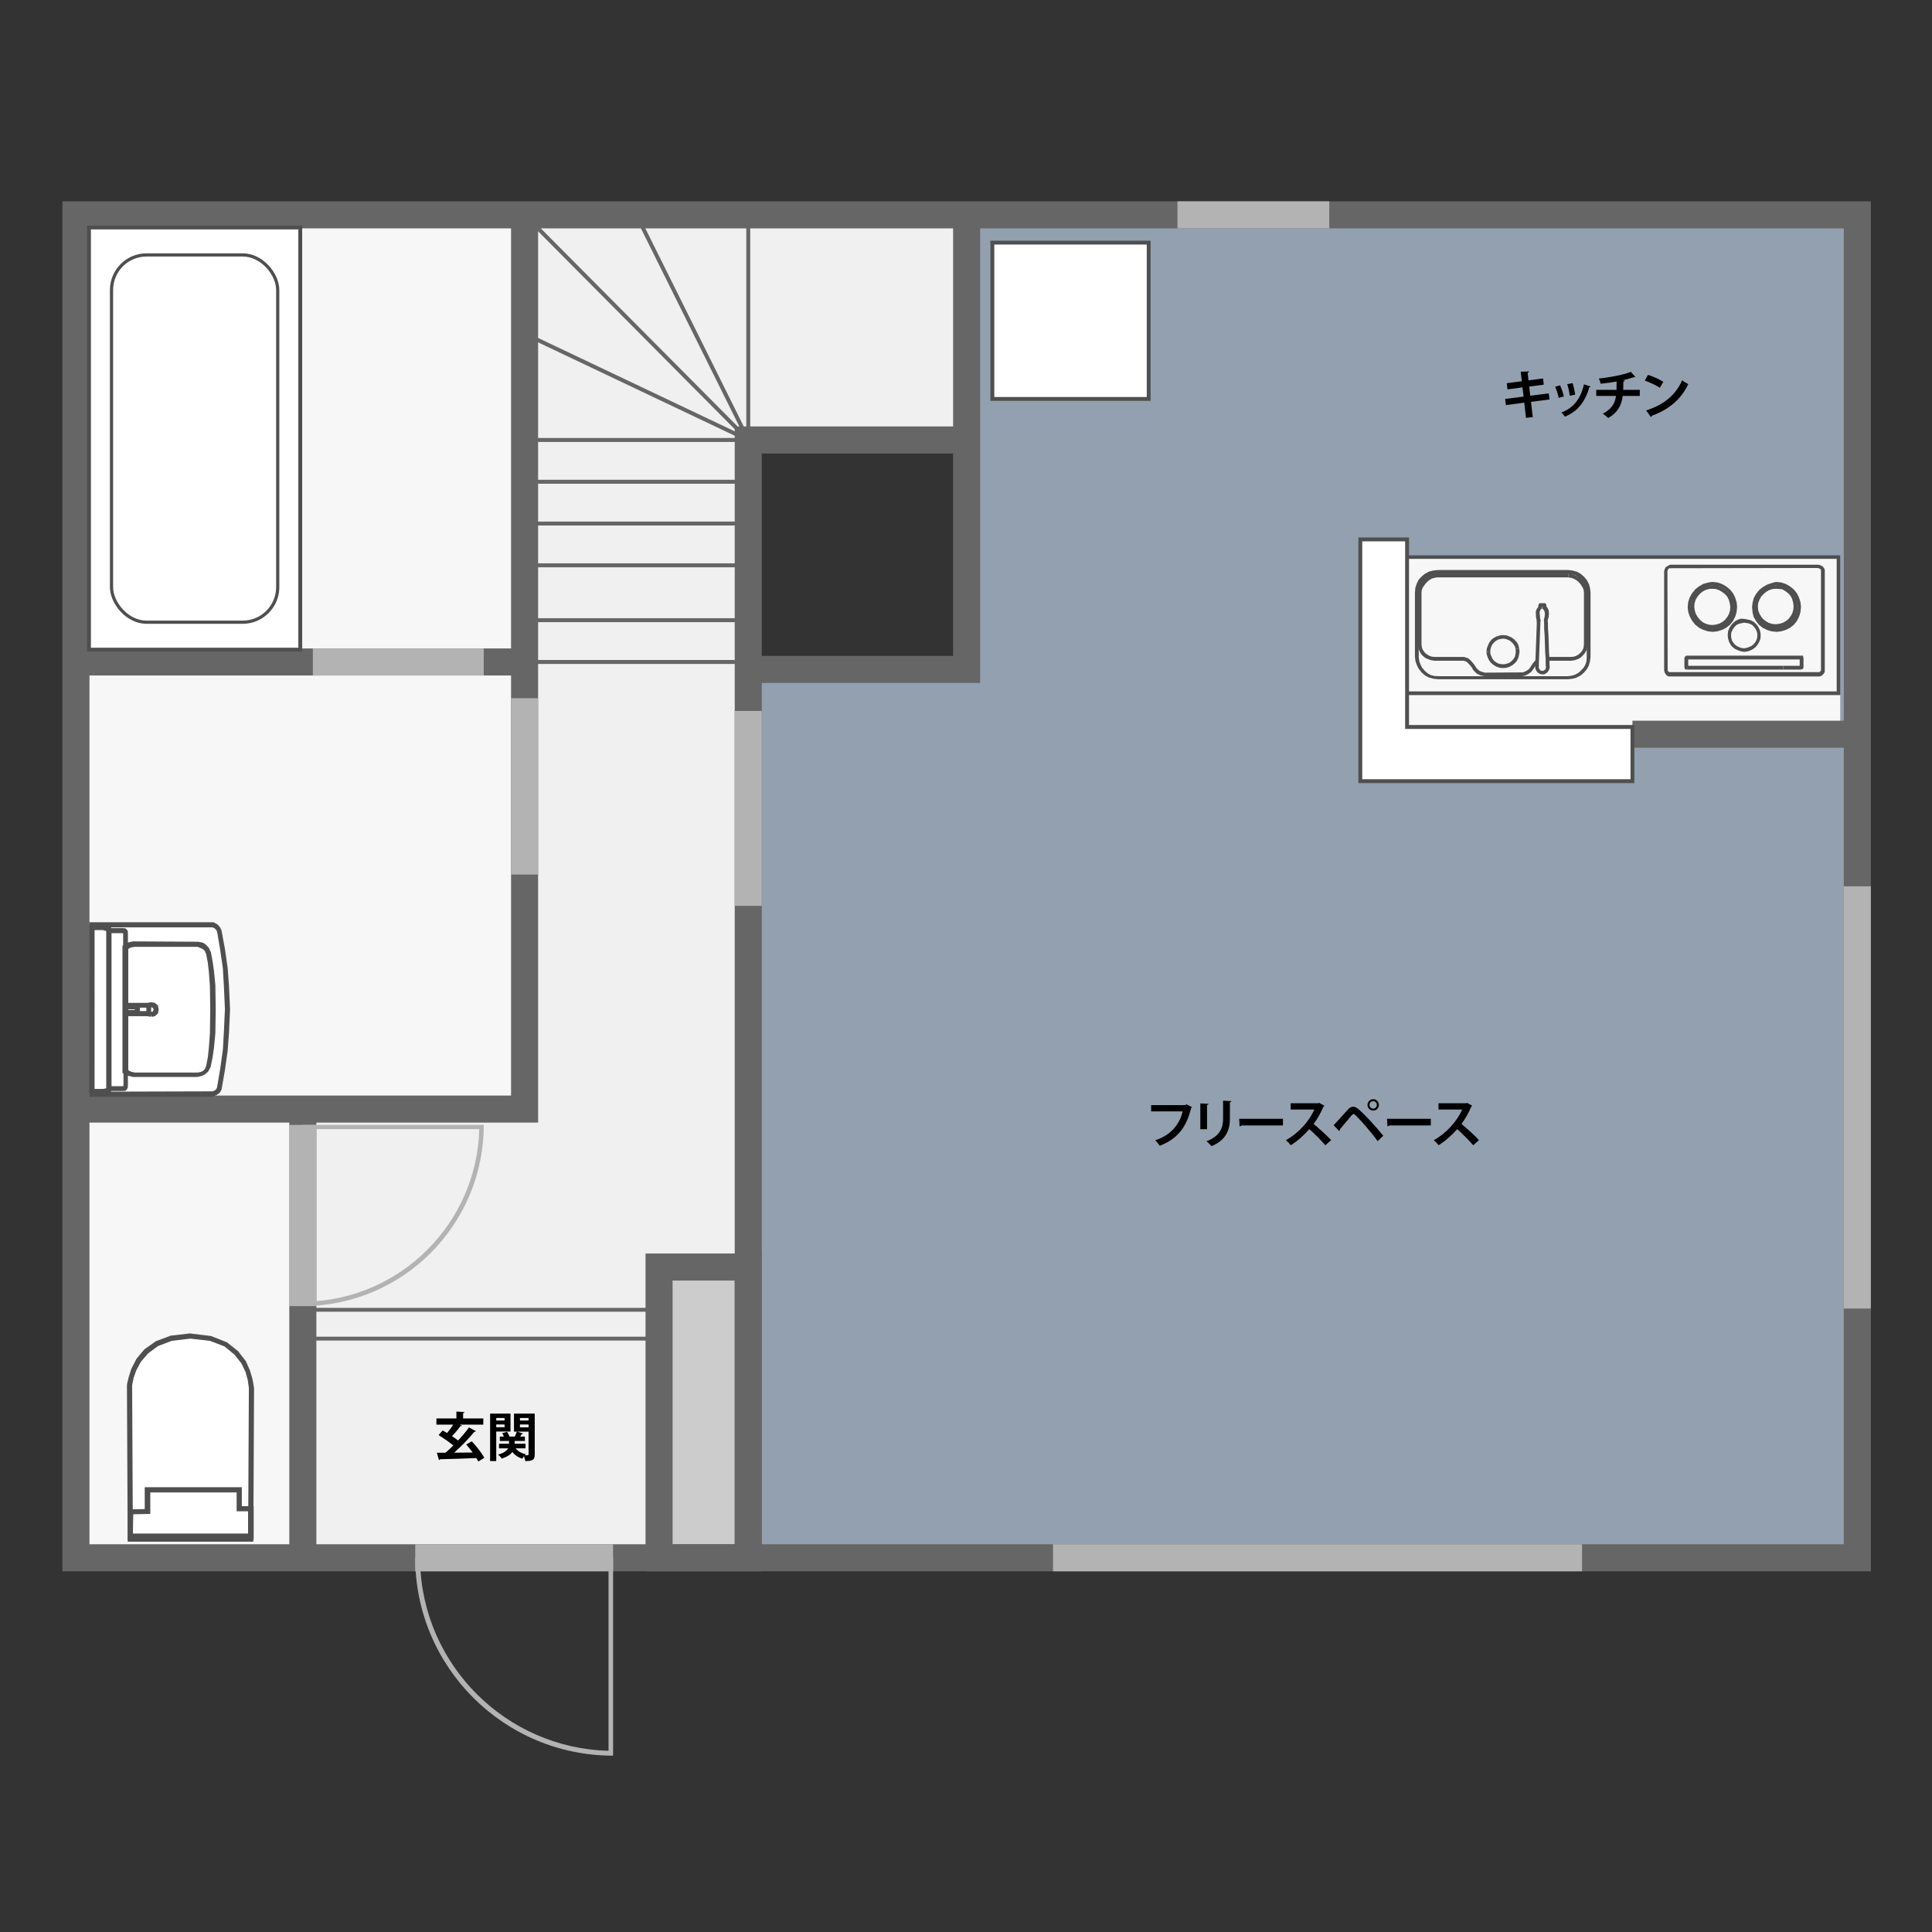
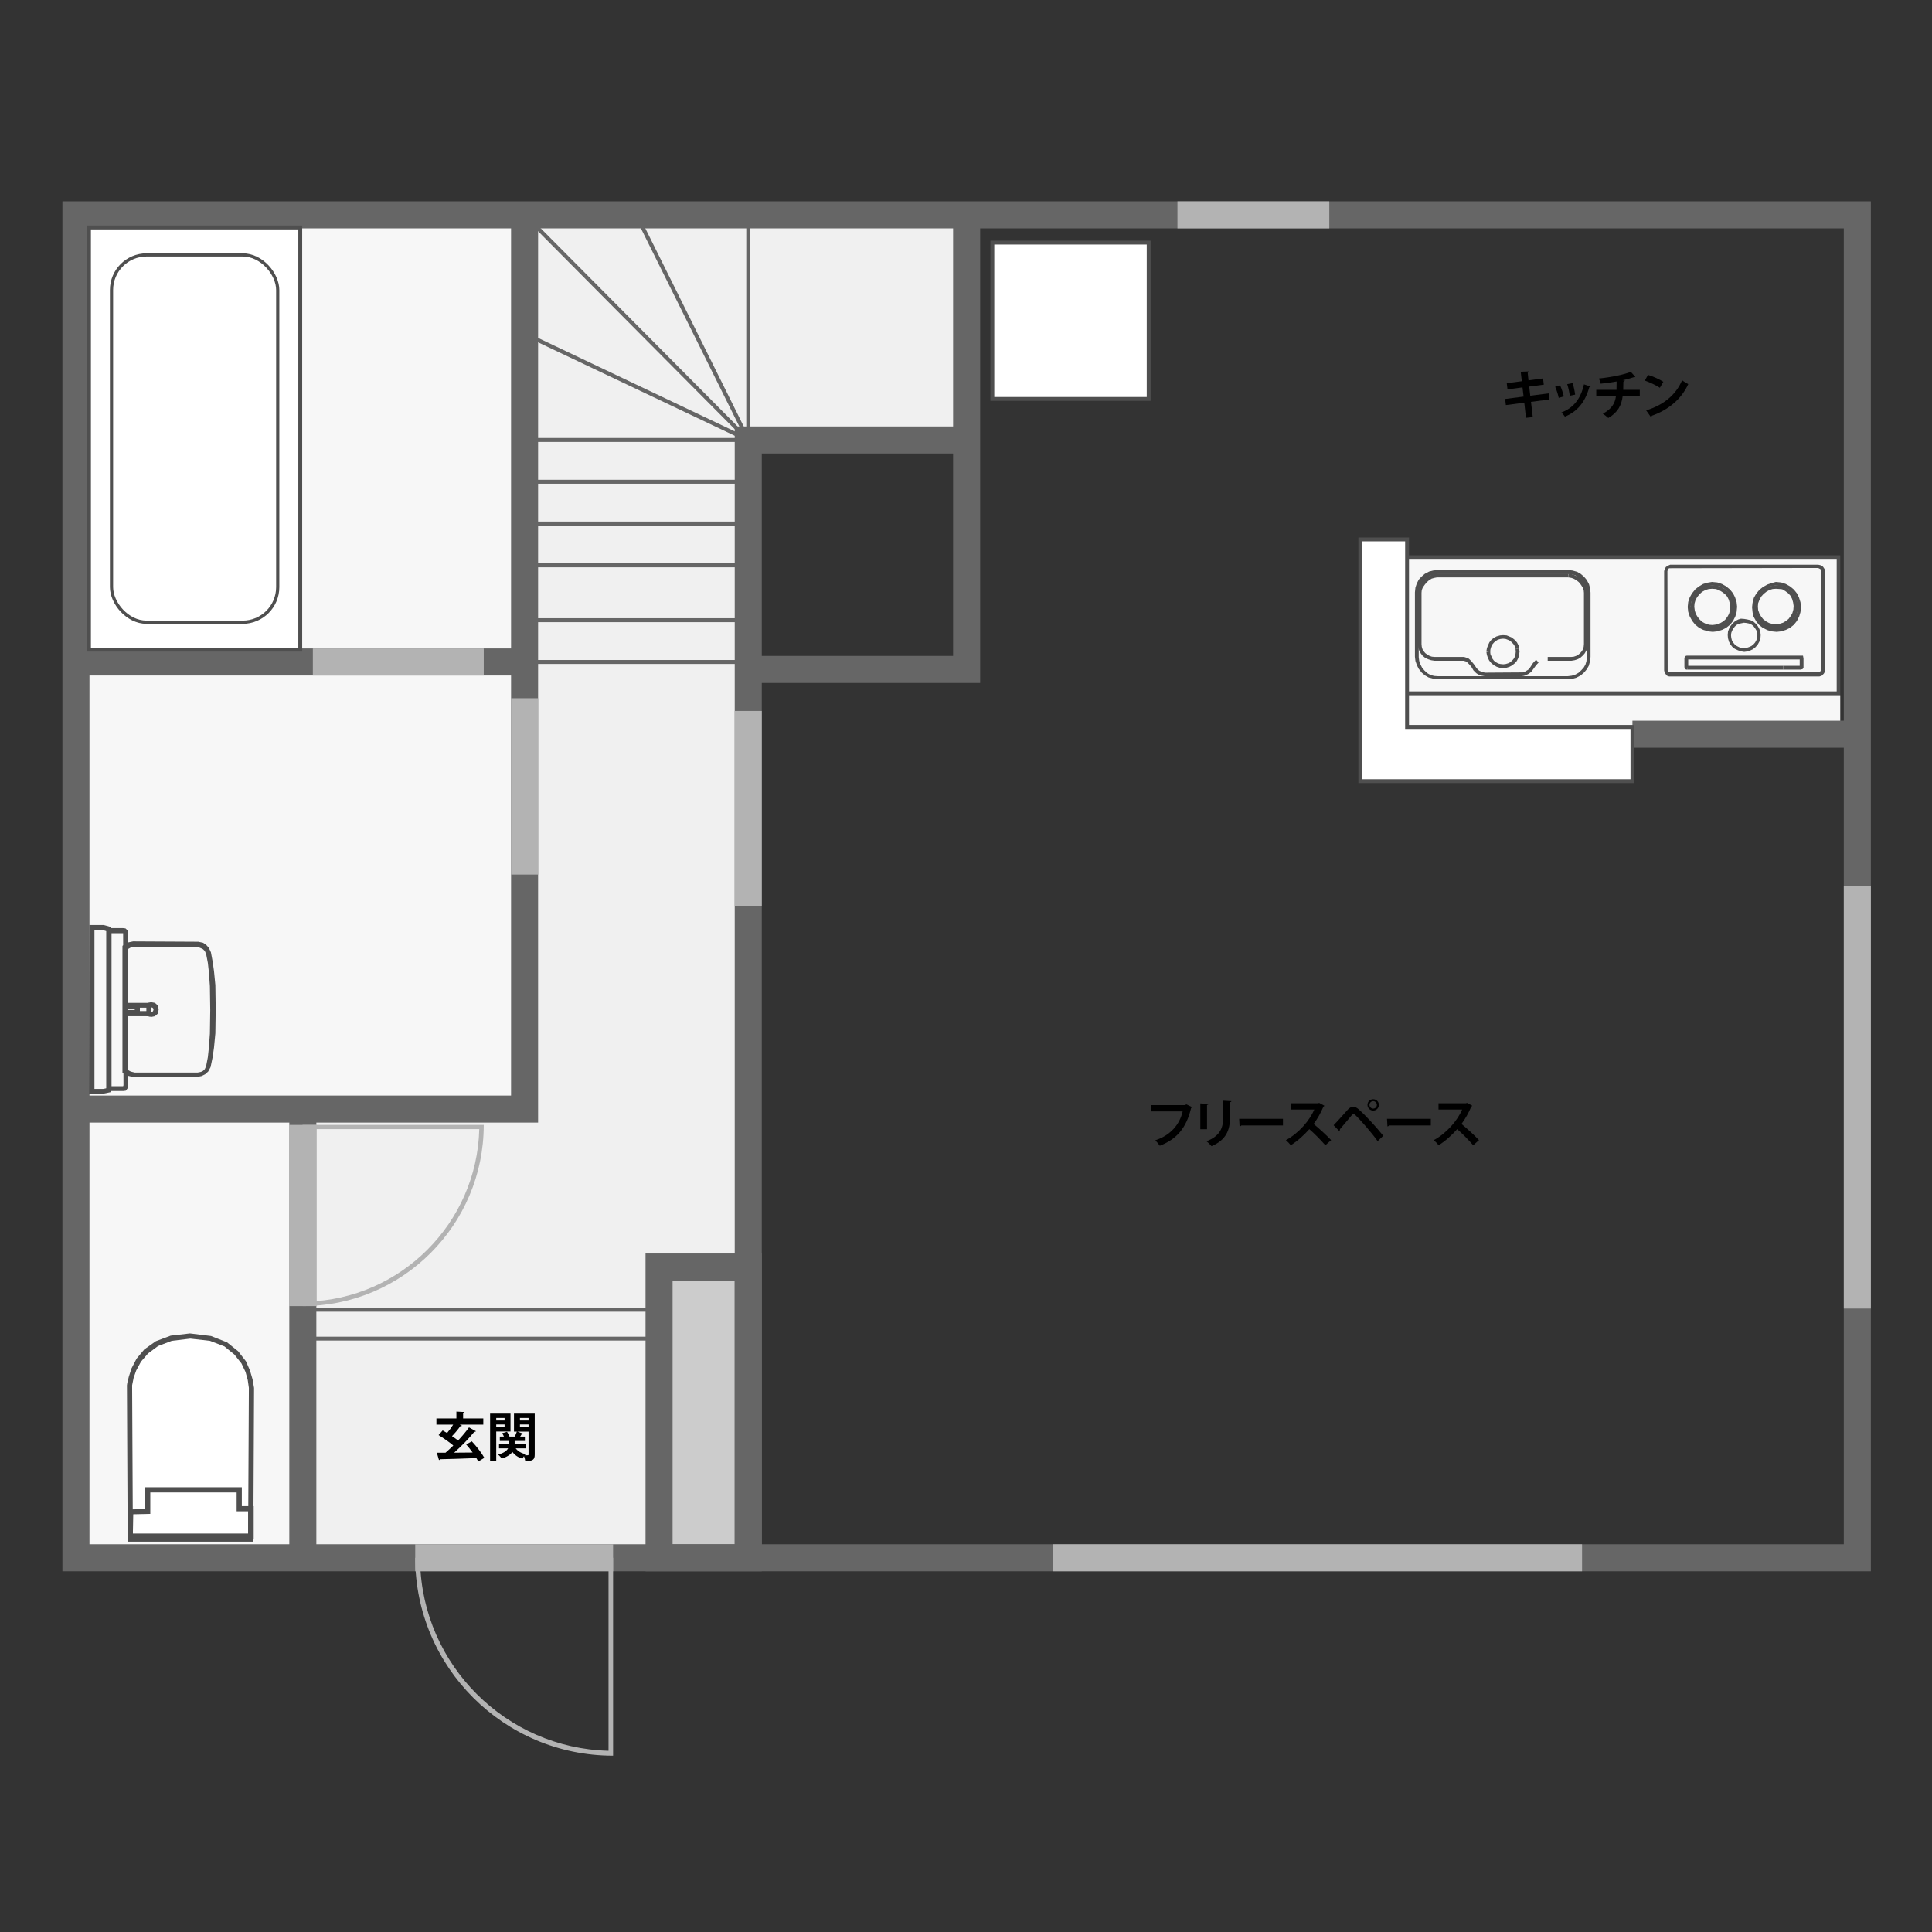
<svg xmlns="http://www.w3.org/2000/svg" id="_レイヤー_1" version="1.1" viewBox="0 0 1000 1000">
  <rect x="0" y="0" width="1000" height="1000" fill="#333333" stroke="none" />
  <defs>
    <style>
      .st0 {
        stroke: #b3b3b3;
      }

      .st0, .st1 {
        stroke-width: 14px;
      }

      .st0, .st1, .st2, .st3, .st4, .st5 {
        stroke-miterlimit: 10;
      }

      .st0, .st1, .st4, .st5 {
        fill: none;
      }

      .st1, .st4, .st5 {
        stroke: #666;
      }

      .st6 {
        fill: #ccc;
      }

      .st7, .st8 {
        isolation: isolate;
      }

      .st9 {
        fill: #4f4f4f;
      }

      .st10, .st2, .st3 {
        fill: #fff;
      }

      .st2, .st3 {
        stroke: #4f4f4f;
      }

      .st2, .st5 {
        stroke-width: 2px;
      }

      .st11 {
        fill: #f0f0f0;
      }

      .st3 {
        stroke-width: 1.655px;
      }

      .st12 {
        fill: #f7f7f7;
      }

      .st8 {
        fill: #bdcfe5;
        opacity: .7;
      }

      .st13 {
        fill: #b3b3b3;
      }

      .st4 {
        stroke-width: 2.05px;
      }
    </style>
  </defs>
  <g>
    <rect class="st11" x="156.743" y="574.057" width="184.385" height="232.252" />
    <rect class="st11" x="271.521" y="111.209" width="115.776" height="544.604" />
    <rect class="st11" x="364.212" y="111.209" width="136.115" height="115.792" />
  </g>
  <rect class="st12" x="39.306" y="111.209" width="232.215" height="462.848" />
  <rect class="st12" x="39.306" y="574.057" width="117.437" height="232.252" />
  <rect class="st6" x="341.128" y="655.812" width="46.169" height="150.496" />
-   <polygon class="st8" points="961.35 806.308 387.297 806.308 387.297 346.583 500.328 346.583 500.328 117.742 961.35 117.742 961.35 806.308" />
  <line class="st0" x1="2190.86" y1="937.669" x2="2190.86" y2="719.126" />
  <rect class="st1" x="39.306" y="111.209" width="922.044" height="695.1" />
  <line class="st1" x1="156.743" y1="574.057" x2="156.743" y2="806.308" />
  <polyline class="st1" points="39.306 574.057 271.521 574.057 271.521 111.209" />
  <line class="st1" x1="39.306" y1="342.633" x2="271.521" y2="342.633" />
  <polyline class="st1" points="387.297 806.308 387.297 227.727 500.328 227.727" />
  <polyline class="st1" points="500.328 111.209 500.328 346.497 387.297 346.497" />
  <g>
    <g>
      <polyline class="st12" points="727.249 358.78 951.587 358.78 951.587 288.351 727.249 288.351 727.249 358.78" />
      <path class="st9" d="M726.331,287.433h226.174v72.396h-226.174v-72.396ZM950.669,289.269h-222.371v68.593h222.371v-68.593h0Z" />
    </g>
    <path class="st9" d="M752.562,295.04h59.15l2.23.262,2.361.656,1.836,1.049,1.705,1.443,1.443,1.705,1.18,2.23.525,1.967.262,2.361v33.313l-.262,2.23-.656,2.361-1.049,1.836-1.443,1.705-1.705,1.443-2.23,1.18-1.967.525-2.361.262h-67.413l-2.23-.262-2.492-.656-1.836-1.049-1.705-1.443-1.574-1.967-.918-1.836-.787-2.23-.262-2.23v-33.313l.262-2.492.656-1.967,1.049-2.098,1.443-1.574,1.705-1.443,2.23-1.18,2.098-.525,2.361-.262h8.394,0ZM815.384,297.794l-1.836-.525-1.967-.131h-67.15l-2.098.262-1.836.525-1.705.918-1.443,1.312-1.18,1.443-.918,1.705-.656,1.705-.262,2.098v33.051l.262,1.967.656,1.836.787,1.574,1.312,1.574,1.443,1.312,1.574.918,1.967.525,1.967.131h67.15l2.098-.262,1.705-.525,1.705-.918,1.443-1.312,1.312-1.443.918-1.574.525-1.836.131-1.967v-33.051l-.262-2.098-.525-1.705-.918-1.705-1.312-1.443-1.443-1.312-1.443-1.049h0Z" />
    <polygon class="st9" points="811.974 296.876 813.81 297.269 815.253 297.794 817.089 298.712 818.531 300.024 819.843 301.466 820.892 303.302 821.548 305.138 821.81 306.712 821.81 333.336 821.548 335.304 821.154 336.615 820.236 338.189 819.187 339.369 817.876 340.55 816.564 341.205 814.99 341.73 813.416 341.992 801.088 341.992 801.088 340.025 813.285 340.025 814.597 339.894 815.777 339.501 816.958 338.845 817.876 338.058 818.794 337.009 819.45 335.828 819.712 334.779 819.843 333.336 819.843 306.843 819.712 305.401 819.187 304.089 818.269 302.647 817.22 301.335 815.908 300.286 814.466 299.499 813.285 299.105 811.712 298.843 811.974 296.876" />
    <polygon class="st9" points="749.152 296.876 811.843 296.876 811.843 298.843 743.774 298.843 742.463 299.105 741.02 299.499 739.577 300.417 738.397 301.466 737.348 302.778 736.43 304.089 735.905 305.401 735.774 306.843 735.774 333.336 735.905 334.779 736.299 336.091 736.954 337.14 737.741 338.058 738.791 338.845 739.971 339.501 741.151 339.894 742.594 340.025 757.808 340.025 759.906 340.681 760.693 341.337 761.48 342.124 762.267 343.042 763.316 344.353 764.234 345.796 765.283 346.845 765.808 347.239 767.12 347.763 768.562 348.157 788.235 348.025 789.547 347.501 790.858 346.714 791.383 346.32 791.776 345.796 793.481 343.173 795.055 341.468 796.367 342.91 795.055 344.353 792.563 347.763 791.121 348.812 789.547 349.599 788.629 349.862 787.711 349.993 768.431 349.993 766.333 349.599 764.89 348.944 764.103 348.419 762.66 346.976 761.742 345.402 760.824 344.222 759.382 342.779 758.857 342.386 757.545 341.992 742.463 341.992 740.758 341.73 739.184 341.205 737.741 340.55 736.299 339.369 735.381 338.189 734.594 336.746 734.069 335.041 733.938 333.467 733.938 306.843 734.069 304.876 734.725 303.302 735.774 301.597 736.954 300.155 738.528 298.843 740.233 297.794 742.069 297.138 743.643 296.876 749.152 296.876" />
    <polygon class="st9" points="778.005 328.746 779.841 328.877 781.153 329.402 782.596 330.058 783.907 331.107 785.219 332.549 786.006 334.123 786.268 335.566 784.432 335.959 784.169 334.648 783.514 333.599 782.596 332.549 781.546 331.631 780.366 331.107 779.317 330.713 778.005 330.582 776.694 330.713 775.251 331.107 774.202 331.763 773.284 332.549 772.497 333.467 771.841 334.779 771.448 336.091 771.316 337.402 769.349 337.14 769.611 335.566 770.136 334.123 770.923 332.418 771.972 331.107 773.153 330.189 774.595 329.402 776.431 328.877 778.005 328.746" />
    <polygon class="st9" points="786.268 335.566 786.53 337.271 786.268 338.845 785.874 340.55 785.087 342.124 784.038 343.304 782.727 344.353 781.284 345.14 779.579 345.665 778.136 345.796 776.3 345.665 774.726 345.14 773.284 344.353 771.841 343.173 770.792 341.861 770.136 340.55 769.611 338.976 769.349 337.402 771.316 337.14 771.448 338.582 771.972 339.763 772.497 340.943 773.284 341.992 774.333 342.779 775.513 343.435 776.694 343.697 778.136 343.829 779.317 343.697 780.628 343.304 781.678 342.779 782.727 341.861 783.514 340.943 784.169 339.763 784.432 338.451 784.563 337.271 784.432 335.959 786.268 335.566" />
-     <path class="st9" d="M796.76,312.221h3.148l.525.918v.787l.525.656.656,1.443.131,1.967-.131.787v.393l-.393,1.443v.393l-.131.131v.525l.131.787v2.623l.262,3.672.262,8.394.262,3.803v2.885l.131,1.574-.393,1.443-.262.393-.656.787-.393.393-1.312.656-1.705-.131-1.312-.656-.787-.918-.656-1.312v-2.23l.787-21.247-.131-1.967-.262-1.049-.131-3.016.393-1.18.918-1.312v-.787l.525-1.049h-.001ZM798.465,314.057h-.262v.787l-.787.656-.525,1.312.262,3.148.131.656h0l.131.262v.656l-.131.262v.918l-.787,21.247v1.836l.787,1.18.656.262h.787l.918-.525.393-.525.131-.787-.131-1.312v-2.885l-.262-3.672-.262-8.394-.262-3.672v-2.623l-.131-2.098.131-.525.262-1.049v-.393l.131-.787-.131-1.312-.393-.918-.393-.393-.393-.262.131-1.049h0Z" />
    <path class="st9" d="M864.502,292.286h76.593l1.18.262,1.312.787.787,1.18.131.656v52.33l-.262.787-.262.393-1.049,1.049-1.18.393h-77.774l-.656-.131-.656-.393-1.049-1.443-.262-1.18v-51.412l.393-1.18.525-.918,1.312-.787.918-.393h0ZM942.144,294.515l-.787-.393-.393-.131-76.987.131-.393.262-.525,1.18.131,51.543.525.656.525.131h77.511l.131-.131.656-.656v-52.199l-.393-.393h0Z" />
    <polygon class="st9" points="873.027 339.369 933.226 339.369 933.488 340.812 933.488 345.534 933.226 346.058 932.964 346.32 932.046 346.583 922.996 346.583 922.996 344.615 931.521 344.615 931.521 341.337 873.814 341.337 873.814 344.878 873.945 345.402 873.289 345.534 873.289 346.583 872.765 346.583 872.633 346.452 872.109 346.452 871.846 345.271 871.846 340.419 872.502 339.501 873.027 339.369" />
    <rect class="st9" x="873.289" y="344.616" width="49.707" height="1.967" />
    <path class="st9" d="M886.142,301.204l2.754.262,2.361.787,2.098,1.18,2.098,1.705,1.574,1.967,1.049,2.098.787,2.492.262,2.361-.262,2.754-.656,2.23-1.18,2.361-1.574,1.967-1.967,1.574-2.098,1.049-2.492.787-2.361.262-2.492-.262-2.492-.787-2.098-1.049-2.098-1.705-1.443-1.836-1.312-2.361-.787-2.361-.262-2.492.262-2.623.787-2.361,1.18-2.098,1.705-2.098,1.836-1.443,2.23-1.312,2.23-.656,2.361-.394v.002ZM888.503,303.302l-2.361-.262-2.098.262-1.967.656-1.836,1.049-1.705,1.312-1.443,1.705-1.049,1.836-.656,1.967-.262,2.098.262,2.23.656,1.967,1.049,1.967,1.312,1.574,1.705,1.443,1.836.918,2.098.656,2.098.131,2.098-.262,2.098-.656,1.836-.918,1.705-1.312,1.312-1.705,1.049-1.967.656-1.967.262-2.361-.262-1.967-.656-2.098-.918-1.836-1.312-1.705-1.705-1.443-1.836-1.049-1.967-.262h0Z" />
    <path class="st9" d="M886.273,302.909l2.361.131,2.23.656,1.705,1.049,1.836,1.443,1.443,1.705.918,1.836.656,2.098.262,2.23-.262,2.23-.656,2.361-.918,1.705-1.574,1.967-1.574,1.312-2.098,1.049-1.967.525-2.361.262-2.098-.262-2.098-.656-2.23-1.049-1.574-1.443-1.312-1.574-1.18-2.098-.525-1.967-.262-2.361.262-2.098.656-2.361,1.049-1.836,1.312-1.705,1.574-1.312,2.23-1.18,2.23-.656h1.967-.002ZM888.109,304.876l-1.967-.131-1.705.131-1.705.525-1.705.918-1.312,1.18-1.18,1.443-.918,1.574-.525,1.836-.131,1.705.262,1.967.525,1.705.918,1.574,1.18,1.443,1.312,1.18,1.705.918,1.836.525,1.705.131,1.967-.262,1.705-.525,1.574-.918,1.312-1.049,1.18-1.574.787-1.443.525-1.836.131-1.836-.262-1.836-.525-1.836-.787-1.574-1.18-1.312-1.574-1.18-1.574-.918-1.574-.525h0Z" />
    <path class="st9" d="M919.193,301.204l2.754.262,2.361.787,2.098,1.18,2.098,1.705,1.574,1.967,1.049,2.098.787,2.492.262,2.361-.262,2.754-.656,2.23-1.18,2.361-1.574,1.967-1.967,1.574-2.098,1.049-2.492.787-2.361.262-2.623-.262-2.23-.656-2.361-1.18-1.967-1.574-1.443-1.836-1.312-2.361-.525-2.23-.262-2.623.262-2.361.656-2.492,1.18-2.098,1.705-2.098,1.836-1.443,2.361-1.312,2.361-.787,1.967-.525.002.002ZM921.553,303.302l-2.361-.262-1.967.262-1.967.656-1.967,1.049-1.574,1.312-1.443,1.705-1.049,1.836-.525,2.098-.131,2.098.262,2.361.525,1.967,1.049,1.967,1.312,1.574,1.705,1.312,1.967,1.049,1.967.656,2.23.262,2.098-.262,2.098-.656,1.836-.918,1.705-1.312,1.312-1.705,1.049-1.967.656-1.967.262-2.361-.262-1.967-.656-2.098-.918-1.836-1.312-1.705-1.705-1.443-1.836-1.049-2.361-.656h0Z" />
    <path class="st9" d="M919.324,302.909l2.361.131,2.23.656,1.705,1.049,1.836,1.443,1.443,1.705.918,1.836.656,2.098.262,2.23-.262,2.23-.656,2.361-.918,1.705-1.574,1.967-1.574,1.312-2.098,1.049-1.967.525-2.361.262-2.098-.262-2.23-.656-1.705-.918-1.967-1.574-1.312-1.574-1.049-1.836-.787-2.361-.131-2.098.131-2.23.656-1.967,1.049-2.098,1.443-1.574,1.574-1.312,2.098-1.18,2.23-.656,2.098-.262h-.001ZM921.16,304.876l-1.967-.131-1.705.131-1.705.525-1.574.918-1.443,1.18-1.18,1.312-.918,1.705-.656,1.705-.131,1.705.131,1.836.656,1.836.918,1.574,1.049,1.312,1.574,1.18,1.443.787,1.836.525,1.705.131,1.967-.262,1.705-.525,1.574-.918,1.312-1.049,1.18-1.574.787-1.443.525-1.836.131-1.836-.262-1.836-.525-1.836-.787-1.574-1.18-1.312-1.574-1.18-1.574-.918-1.312-.131h0Z" />
    <path class="st9" d="M902.799,320.352l1.574.262,1.705.393,1.574.787,1.18,1.049,1.049,1.312.787,1.443.525,1.705.131,1.443-.131,1.836-.525,1.443-.787,1.443-1.18,1.443-1.312,1.049-1.312.656-1.443.525-1.836.262-1.574-.262-1.574-.525-1.705-.787-1.312-1.049-.918-1.18-.787-1.443-.525-1.836-.131-1.574.131-1.836.525-1.443.787-1.443,1.049-1.312,1.443-1.312,1.574-.787,1.312-.393,1.705.131h.001ZM905.29,322.713l-1.312-.262-1.312-.131-1.312.262-1.18.262-1.18.525-1.049.918-.787,1.049-.656,1.18-.393,1.049-.131,1.312.131,1.312.393,1.443.656,1.049.787.918,1.049.787,1.312.656,1.312.393,1.18.131,1.312-.262,1.18-.393,1.18-.525,1.049-.787.918-1.049.656-1.18.393-1.18.131-1.443-.131-1.18-.393-1.312-.656-1.049-.787-1.049-.918-.787-1.443-.656h0Z" />
    <rect class="st12" x="726.331" y="359.829" width="226.174" height="15.545" />
  </g>
  <line class="st1" x1="844.947" y1="380.025" x2="961.35" y2="380.025" />
  <polygon class="st2" points="728.298 376.29 728.298 279.199 704.097 279.199 704.097 376.29 704.097 401.588 704.097 404.323 844.947 404.323 844.947 376.29 728.298 376.29" />
  <rect class="st2" x="513.645" y="125.578" width="80.909" height="80.909" />
  <g class="st7">
    <g class="st7">
      <path d="M792.439,207.99l.923,7.899-3.528.38-.869-7.845-9.528,1.248-.38-3.176,9.556-1.222-.57-4.75-7.764,1.004-.38-3.176,7.791-1.031-.57-4.913,4.316-.163c.026.271-.19.543-.706.679l.407,3.963,7.546-1.004.381,3.229-7.547.978.543,4.724,9.582-1.194.38,3.148-9.582,1.222Z" />
      <path d="M807.499,199.439c.76,1.629,1.574,4.126,1.928,5.755l-2.634.732c-.353-1.683-1.085-4.071-1.846-5.755l2.552-.732ZM823.298,200.063c-.081.218-.326.38-.679.354-2.226,8.008-6.434,12.73-12.623,15.229-.353-.543-1.221-1.629-1.846-2.145,5.81-2.172,9.881-6.488,11.7-14.55l3.447,1.112ZM813.987,198.299c.569,1.656,1.085,4.263,1.303,5.973l-2.769.57c-.218-1.792-.761-4.263-1.33-6l2.796-.543Z" />
      <path d="M848.754,204.923h-8.85c-.57,4.777-2.471,8.551-7.465,11.428-.787-.732-1.955-1.655-2.823-2.226,4.479-2.416,6.324-5.185,6.813-9.202h-10.207v-3.149h10.479c.054-1.411.054-2.714.054-4.315-2.389.435-5.483.896-8.252,1.14-.217-.841-.516-1.765-.923-2.688,6.597-.651,13.41-2.145,16.531-3.447l2.362,2.633c-.163.136-.354.136-.787.136-1.548.543-4.045,1.222-5.891,1.602l1.194.082c-.055.299-.244.543-.733.651,0,1.547-.027,2.904-.081,4.207h8.578v3.149Z" />
      <path d="M852.982,194.037c2.714.842,5.972,2.28,7.953,3.584l-1.791,3.094c-1.955-1.303-5.158-2.796-7.764-3.719l1.602-2.959ZM852.06,212.415c9.147-2.823,15.445-8.144,18.594-15.608,1.005.814,2.172,1.466,3.177,2.009-3.366,7.41-9.854,13.192-18.839,16.368-.055.299-.218.598-.462.706l-2.47-3.475Z" />
    </g>
  </g>
  <g class="st7">
    <g class="st7">
      <path d="M617.059,573.047c-.136.19-.326.38-.543.462-2.416,10.18-7.303,16.097-16.206,19.518-.543-.842-1.656-2.117-2.335-2.823,8.171-2.66,12.678-8.415,14.17-14.957h-16.314v-3.258h17.591l.597-.407,3.041,1.466Z" />
      <path d="M621.287,584.476v-13.355l4.262.217c-.027.299-.271.488-.787.57v12.568h-3.475ZM637.385,569.952c-.027.271-.245.462-.787.543v8.497c0,5.755-1.9,11.103-9.528,14.251-.516-.679-1.792-1.954-2.606-2.524,7.193-2.741,8.605-7.248,8.605-11.754v-9.257l4.316.244Z" />
      <path d="M641.396,579.101h22.666v3.42h-21.526c-.163.271-.543.462-.923.517l-.217-3.937Z" />
      <path d="M685.5,572.315c-.081.217-.271.38-.488.461-1.521,3.502-2.932,6.026-5.076,8.985,2.66,2.172,6.65,5.782,9.066,8.361l-3.014,2.66c-2.117-2.524-5.999-6.406-8.279-8.334-2.552,2.877-6.08,6.189-9.609,8.307-.543-.733-1.737-1.981-2.524-2.606,6.76-3.664,12.27-10.179,14.713-15.853h-12.242v-3.258h14.196l.57-.189,2.688,1.466Z" />
      <path d="M690.271,582.412c1.981-2.009,5.7-6.243,7.465-8.197.896-.95,1.846-1.385,2.741-1.385.923,0,1.9.57,2.905,1.438,3.229,2.851,8.984,9.04,12.595,13.6l-2.904,2.796c-3.257-4.614-9.039-11.102-11.266-13.246-.569-.517-.896-.814-1.221-.814-.299.027-.625.325-1.113.841-.923,1.086-4.208,5.076-5.918,7.031.055.299-.054.679-.353.95l-2.932-3.014ZM710.766,568.948c1.629,0,2.932,1.303,2.932,2.932s-1.303,2.959-2.932,2.959-2.958-1.33-2.958-2.959c0-1.683,1.384-2.932,2.958-2.932ZM712.666,571.88c0-1.059-.842-1.928-1.9-1.928s-1.927.869-1.927,1.928.868,1.928,1.927,1.928c1.113,0,1.9-.923,1.9-1.928Z" />
      <path d="M717.925,579.101h22.667v3.42h-21.526c-.163.271-.543.462-.923.517l-.218-3.937Z" />
      <path d="M762.03,572.315c-.082.217-.271.38-.489.461-1.52,3.502-2.932,6.026-5.076,8.985,2.66,2.172,6.65,5.782,9.066,8.361l-3.013,2.66c-2.117-2.524-5.999-6.406-8.279-8.334-2.552,2.877-6.081,6.189-9.609,8.307-.543-.733-1.737-1.981-2.524-2.606,6.759-3.664,12.27-10.179,14.713-15.853h-12.243v-3.258h14.197l.57-.189,2.688,1.466Z" />
    </g>
  </g>
  <g>
    <g>
      <polyline class="st10" points="129.774 796.64 130.158 718.571 129.966 717.421 129.582 714.352 128.431 709.94 126.321 705.144 122.485 700.157 116.922 695.937 109.058 692.868 98.7 691.717 88.726 692.868 81.245 695.745 75.874 699.774 71.846 704.185 69.352 708.981 68.009 713.009 67.434 715.886 67.242 717.037 67.626 796.64 129.774 796.64" />
      <path class="st9" d="M131.5,718.38l-.384,79.603h-65.025l-.384-80.946.192-1.343.767-3.069,1.343-4.22,2.685-5.179,4.028-4.795,5.946-4.22,7.673-2.877,9.974-1.151,10.933,1.343,8.248,3.261,5.754,4.604,4.028,5.179,2.11,4.795,1.343,4.604.767,4.412h.002ZM128.431,795.106l.384-76.726-.575-4.028-1.151-4.22-2.11-4.412-3.645-4.604-5.179-4.22-7.481-2.877-10.166-1.151-9.591,1.151-7.097,2.685-5.179,3.836-3.645,4.22-2.494,4.604-1.343,3.836-.767,3.836.384,77.877h59.654v.192h0Z" />
    </g>
    <path class="st9" d="M131.308,779.569v17.263h-65.217l.192-15.537,8.632-.192v-11.317h50.256v9.783h6.138,0ZM128.431,793.955v-11.701h-5.946v-9.783h-44.693v11.125l-8.823.192-.192,9.974h59.654v.192h0Z" />
  </g>
  <rect class="st1" x="341.128" y="655.812" width="46.169" height="150.496" />
  <g>
    <g>
-       <polyline class="st10" points="47.648 566.468 109.351 566.468 110.412 566.291 112.003 565.407 113.064 564.523 113.595 563.285 115.363 553.738 116.777 543.661 117.308 534.29 117.838 522.444 117.308 510.776 116.777 501.228 115.363 491.327 113.595 481.78 113.064 480.543 112.003 479.482 110.412 478.775 109.351 478.775 47.648 478.775 47.648 566.468" />
-       <path class="st9" d="M46.234,477.36h64.356l2.122,1.238,1.238,1.414.707,1.591,1.768,9.547,1.414,9.901.707,9.547.53,11.846-.53,11.846-.707,9.547-1.414,10.078-1.768,10.078-.884,1.591-1.414,1.061-1.945.884-1.061.177h-63.118v-90.345h-.001ZM110.059,480.012h-61.173v85.041l61.173-.177,1.238-.53.707-.707.354-.884,1.591-9.37,1.414-10.078.53-9.37.53-11.669-.53-11.669-.53-9.37-1.414-9.724-1.591-9.37-.53-.884-.707-.707-1.061-.53v-.002Z" />
-     </g>
+       </g>
    <path class="st9" d="M102.279,487.438h.354l2.475.53,1.591,1.061,1.414,1.591,1.061,2.298.884,4.774.707,4.95.707,7.249.177,12.553-.177,12.376-.707,7.426-.707,4.95-1.061,5.127-1.238,2.298-1.591,1.414-1.768.884-2.475.53h-33.062l-2.829-.707-2.652-1.414v-65.77l3.006-1.768,2.475-.53,33.415.177h0ZM102.279,490.09h-32.708l-1.945.354-1.238.707v62.764l1.238.707,2.122.53h32.531l1.768-.354,1.061-.53.884-.884.707-1.591.884-4.597.53-4.95.53-7.249.177-12.199-.177-12.376-.53-7.249-.53-4.774-.884-4.597-.707-1.591-.884-.884-1.061-.53-1.768-.707Z" />
    <polygon class="st9" points="78.234 518.732 80.179 519.085 81.771 520.5 82.124 522.444 81.771 524.566 80.179 525.98 78.411 526.334 77.881 523.859 78.942 523.682 79.295 523.152 79.472 522.444 79.295 521.914 78.942 521.56 78.234 521.384 77.35 521.56 76.643 519.085 78.234 518.732" />
    <polygon class="st9" points="77.35 523.505 78.588 523.859 77.881 526.334 75.759 525.804 75.759 524.743 76.997 524.743 77.35 523.505" />
    <path class="st9" d="M63.737,519.085h14.498v6.895h-14.498v-6.895ZM75.759,521.56h-9.37v1.768h9.37v-1.768Z" />
    <path class="st9" d="M63.737,519.792h8.663v5.481h-8.663v-5.481ZM69.748,522.444h-3.536v.354h3.536v-.354Z" />
    <path class="st9" d="M46.234,478.775h7.426l3.89,1.061v85.395l-4.243.884h-7.249l.177-87.34h0ZM53.306,481.427h-4.42v82.212h4.42l1.768-.354v-81.328l-1.768-.53h0Z" />
    <path class="st9" d="M55.074,480.366h8.486l1.414.177,1.061,1.061.177,1.238v79.207l-.177,1.238-.884,1.238-1.238.177h-8.84v-84.334h0v-.002ZM63.737,483.018h-6.011v79.207h6.011l.177-.53-.177-78.676h0Z" />
  </g>
  <rect class="st2" x="46.057" y="117.742" width="109.356" height="218.517" />
  <rect class="st3" x="57.721" y="131.945" width="86.028" height="190.112" rx="18.144" ry="18.144" />
  <g>
    <path class="st13" d="M314.977,906.198c-53.151-1.35-96.177-44.377-97.527-97.527h97.527v97.527M317.339,908.729v-102.421h-102.421c0,56.525,45.895,102.421,102.421,102.421h0Z" />
    <line class="st0" x1="214.919" y1="806.308" x2="317.339" y2="806.308" />
  </g>
  <line class="st5" x1="160.628" y1="677.944" x2="341.128" y2="677.944" />
  <line class="st5" x1="160.628" y1="692.868" x2="341.128" y2="692.868" />
  <g>
    <line class="st4" x1="271.521" y1="321.006" x2="387.297" y2="321.006" />
    <line class="st4" x1="271.521" y1="342.633" x2="387.297" y2="342.633" />
    <line class="st4" x1="271.521" y1="270.981" x2="387.297" y2="270.981" />
    <line class="st4" x1="271.521" y1="292.608" x2="387.297" y2="292.608" />
    <line class="st4" x1="271.521" y1="249.354" x2="387.297" y2="249.354" />
    <polyline class="st4" points="387.297 117.742 387.297 227.727 271.521 227.727" />
    <polyline class="st4" points="271.521 172.735 387.297 227.727 329.409 111.209" />
    <line class="st4" x1="271.521" y1="111.209" x2="387.297" y2="227.727" />
  </g>
  <g>
    <path class="st13" d="M248.069,584.415c-1.236,48.671-40.636,88.071-89.307,89.307v-89.307h89.307M250.387,582.252h-93.788v93.788c51.761,0,93.788-42.027,93.788-93.788h0Z" />
    <line class="st0" x1="156.599" y1="676.04" x2="156.599" y2="582.252" />
  </g>
  <line class="st0" x1="271.521" y1="361.386" x2="271.521" y2="452.662" />
  <line class="st0" x1="387.297" y1="367.978" x2="387.297" y2="468.889" />
  <line class="st0" x1="545.044" y1="806.308" x2="818.872" y2="806.308" />
  <line class="st0" x1="961.35" y1="677.302" x2="961.35" y2="458.759" />
  <line class="st0" x1="609.445" y1="111.209" x2="688.043" y2="111.209" />
  <g class="st7">
    <g class="st7">
      <path d="M244.212,746.041c2.498,2.633,5.158,6.107,6.488,8.523l-3.122,1.9c-.271-.516-.597-1.113-1.004-1.765-6.922.299-14.143.488-18.812.597-.081.271-.298.407-.542.435l-1.113-3.8h4.479c1.303-1.113,2.66-2.39,4.045-3.746-2.09-1.765-5.158-3.882-7.628-5.375l2.117-2.416c.706.407,1.466.868,2.28,1.33,1.086-1.275,2.28-2.877,3.176-4.344h-8.687v-3.203h10.343v-3.556l4.208.244c-.027.244-.245.435-.733.516v2.796h10.451v3.203h-12.215l1.167.57c-.109.19-.435.271-.842.244-1.086,1.575-2.823,3.638-4.316,5.158,1.167.76,2.253,1.547,3.149,2.253,2.145-2.28,4.126-4.642,5.646-6.786l3.61,1.981c-.136.217-.489.353-.896.353-2.769,3.447-6.732,7.492-10.397,10.75l9.583-.082c-1.059-1.466-2.253-2.932-3.339-4.18l2.904-1.602Z" />
      <path d="M264.238,740.965h-7.384v15.282h-3.176v-24.566h10.56v9.284ZM261.171,733.934h-4.316v1.33h4.316v-1.33ZM256.854,738.712h4.316v-1.412h-4.316v1.412ZM276.779,731.681v21.119c0,2.769-.95,3.447-4.913,3.447-.055-.679-.326-1.737-.652-2.552-.326.462-.624.924-.814,1.304-2.28-.651-3.963-1.847-5.185-3.502-.95,1.33-2.633,2.524-5.51,3.475-.38-.598-1.222-1.574-1.9-2.091,3.095-.813,4.533-2.035,5.185-3.229h-4.696v-2.362h5.185v-1.438h-4.777v-2.28h2.117c-.244-.597-.57-1.248-.896-1.765l2.498-.705c.543.732,1.059,1.71,1.303,2.47h2.715c.38-.787.841-1.791,1.059-2.552h-1.466v-9.338h10.75ZM272.002,749.652h-5.077c1.113,1.493,2.851,2.552,5.212,3.013-.163.163-.353.353-.542.57,1.981.081,1.981,0,1.981-.462v-11.754h-5.809l2.959,1.005c-.082.189-.326.271-.679.271-.217.38-.516.841-.814,1.275h2.443v2.28h-5.293v1.438h5.619v2.362ZM273.576,733.934h-4.452v1.33h4.452v-1.33ZM269.125,737.3v1.466h4.452v-1.466h-4.452Z" />
    </g>
  </g>
  <line class="st0" x1="161.936" y1="342.633" x2="250.387" y2="342.633" />
</svg>